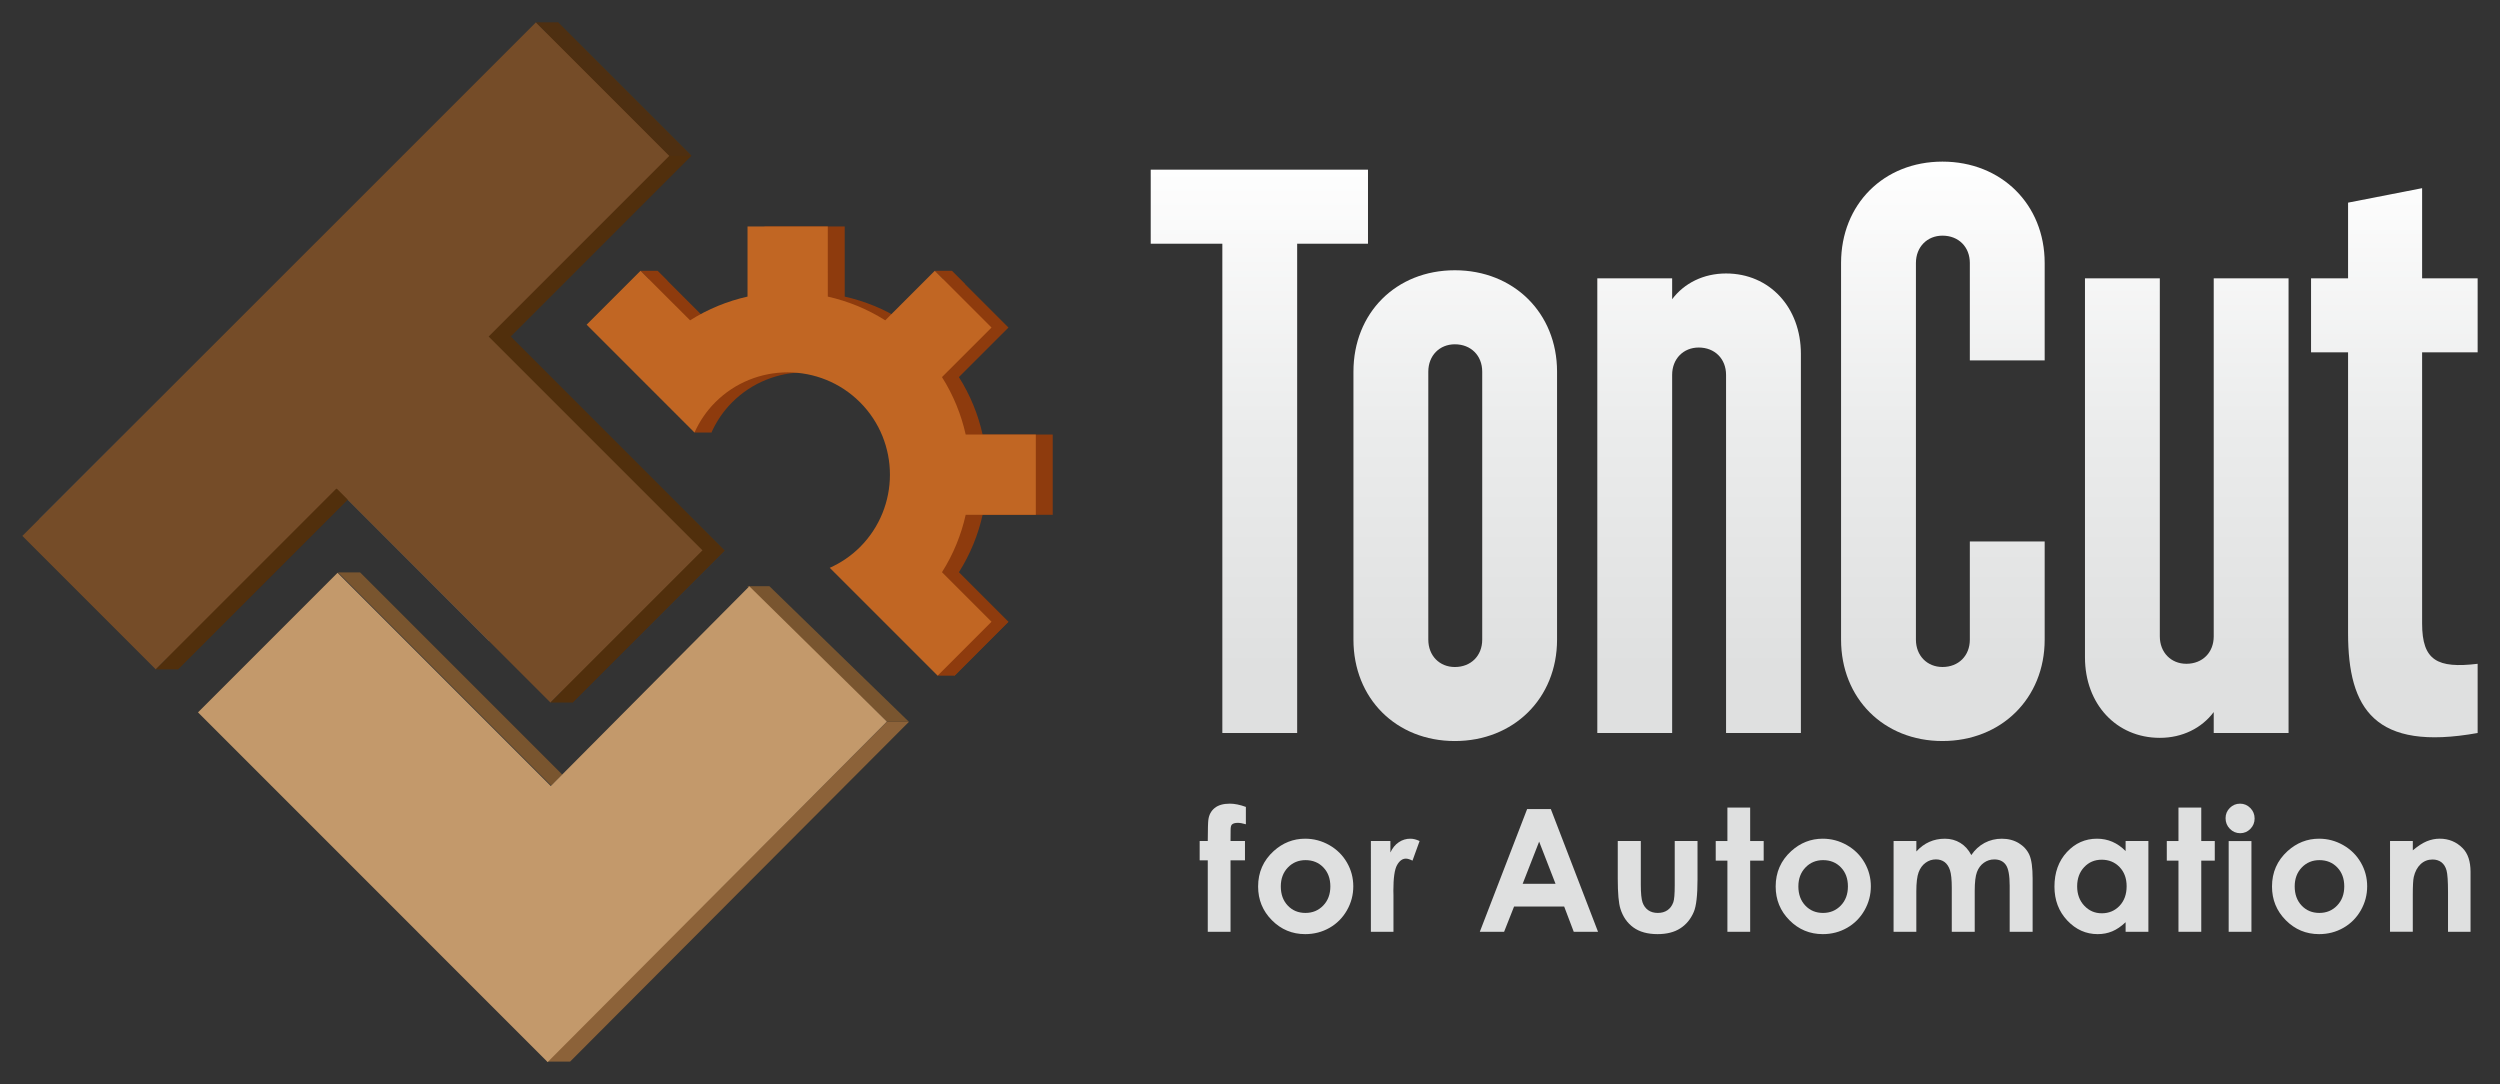
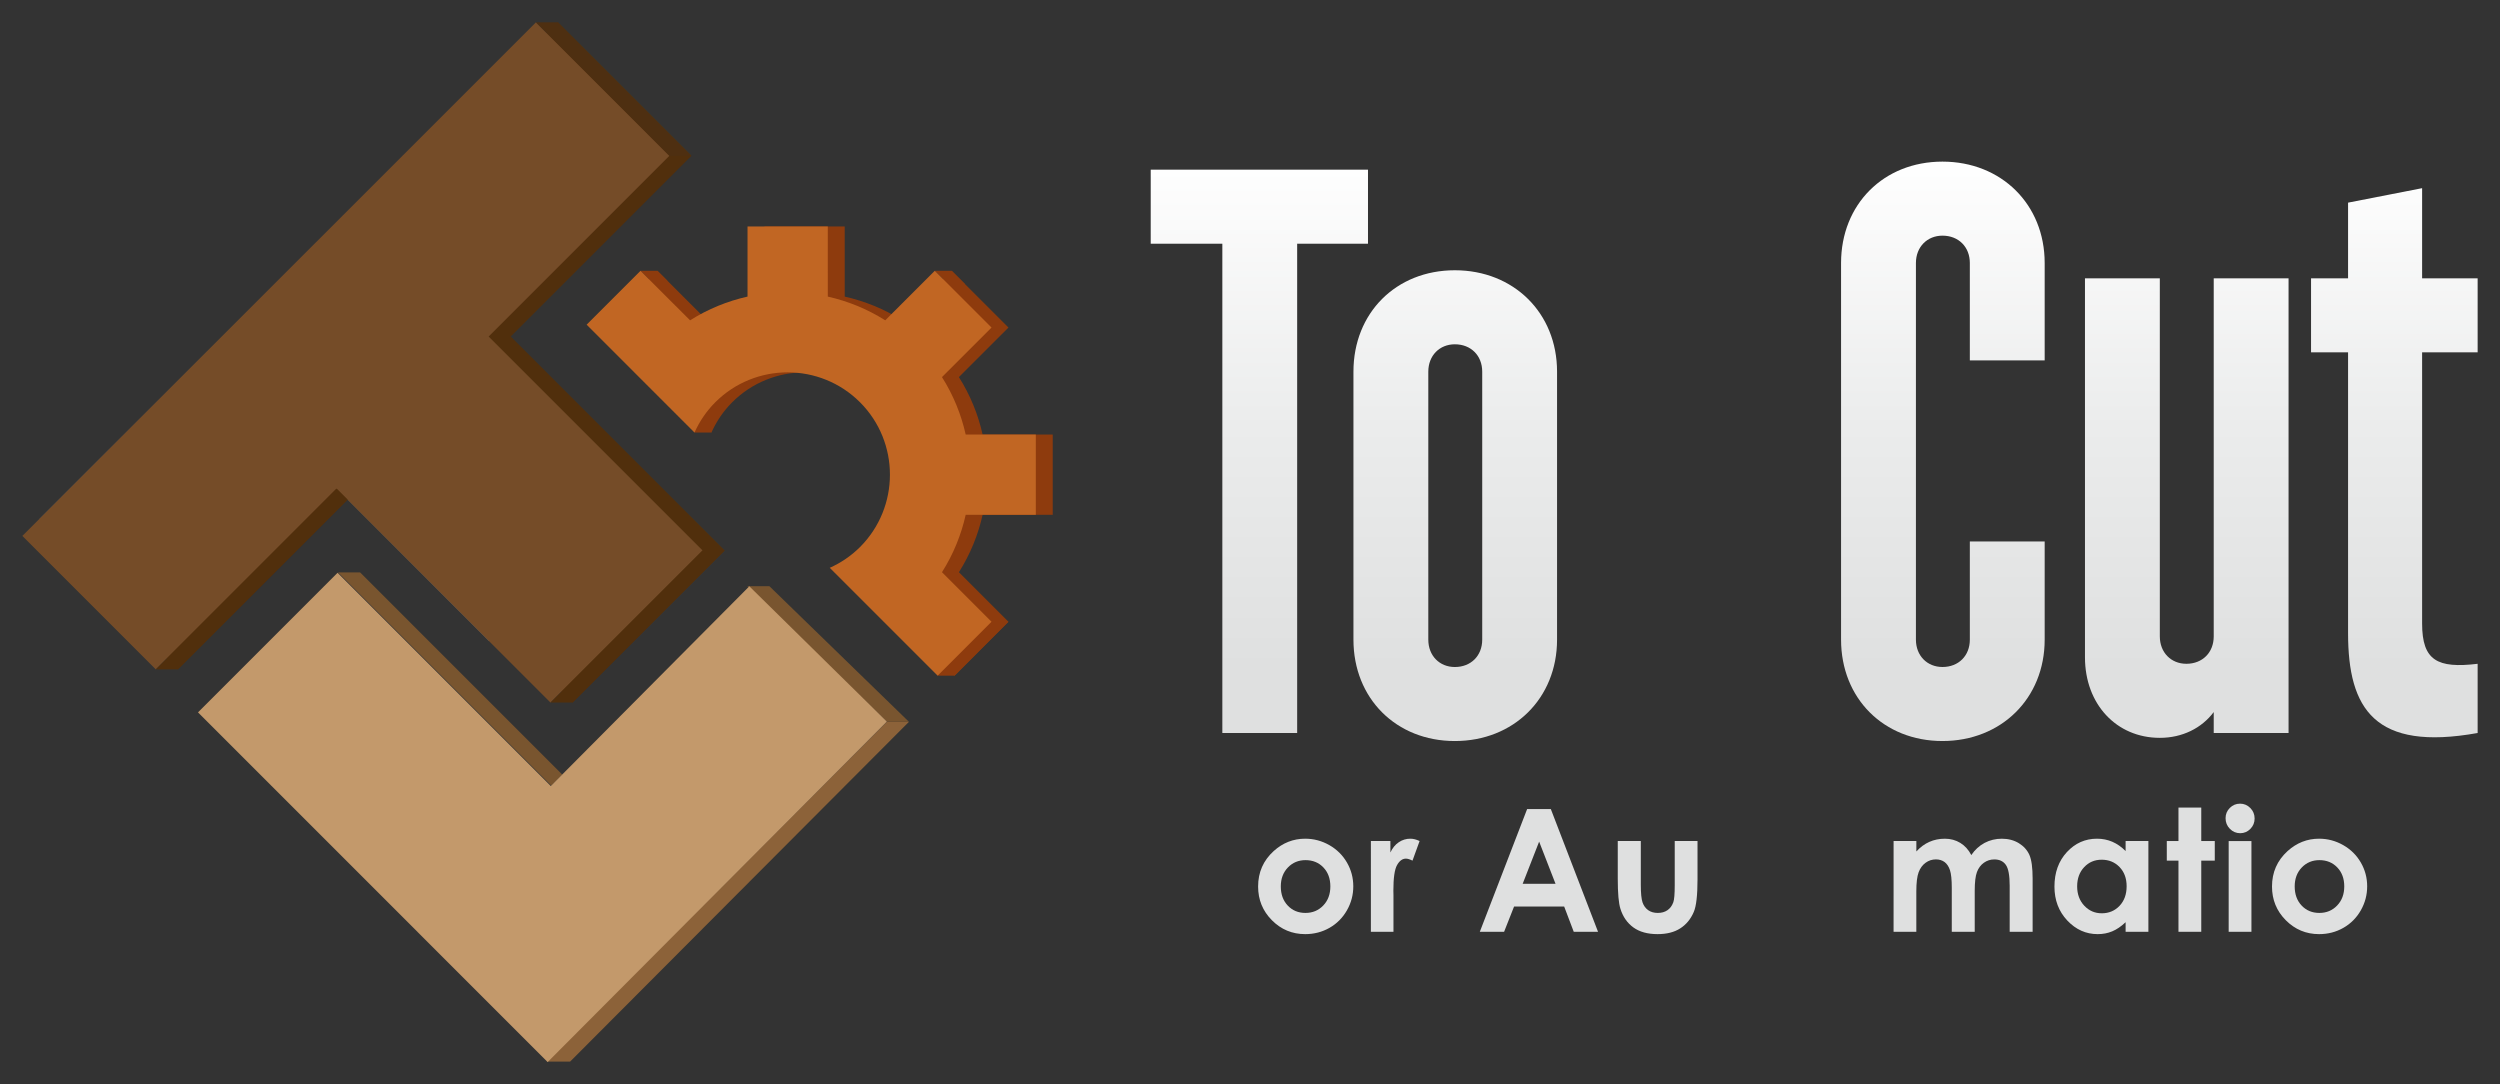
<svg xmlns="http://www.w3.org/2000/svg" enable-background="new 0 0 238 112" version="1.1" viewBox="0 0 223.69 97.027" xml:space="preserve">
  <rect x="0" y="0" width="223.69" height="97.027" fill="#333333" stroke="none" />
  <g transform="translate(-4.969,-6.621)">
    <g fill="#dfe0e0">
-       <path d="m112.31 81.873h0.725c5e-3 -1.064 0.022-1.695 0.052-1.889 0.055-0.447 0.243-0.803 0.563-1.064 0.321-0.26 0.775-0.391 1.362-0.391 0.423 0 0.9 0.096 1.433 0.291v1.553c-0.293-0.086-0.534-0.127-0.725-0.127-0.238 0-0.413 0.049-0.521 0.148-0.079 0.074-0.119 0.229-0.119 0.463l-8e-3 1.016h1.292v1.725h-1.292v6.396h-2.037v-6.396h-0.725z" />
      <path d="m121.75 81.664c0.768 0 1.486 0.191 2.161 0.574 0.674 0.385 1.2 0.904 1.578 1.561 0.379 0.656 0.567 1.365 0.567 2.127 0 0.768-0.19 1.484-0.57 2.15-0.381 0.666-0.899 1.188-1.557 1.564-0.658 0.375-1.382 0.563-2.174 0.563-1.164 0-2.158-0.414-2.98-1.242-0.824-0.828-1.235-1.836-1.235-3.02 0-1.271 0.465-2.326 1.395-3.172 0.817-0.736 1.754-1.105 2.815-1.105zm0.033 1.918c-0.633 0-1.16 0.221-1.581 0.66-0.422 0.441-0.632 1.006-0.632 1.691 0 0.707 0.208 1.278 0.624 1.717 0.415 0.438 0.942 0.656 1.581 0.656s1.17-0.222 1.593-0.664c0.424-0.441 0.636-1.013 0.636-1.709 0-0.697-0.208-1.263-0.624-1.697-0.416-0.435-0.948-0.654-1.597-0.654z" />
      <path d="m127.63 81.873h1.746v1.023c0.189-0.404 0.439-0.709 0.754-0.918 0.313-0.211 0.657-0.314 1.03-0.314 0.264 0 0.54 0.07 0.829 0.209l-0.635 1.754c-0.239-0.119-0.437-0.18-0.59-0.18-0.313 0-0.578 0.195-0.795 0.584-0.218 0.387-0.326 1.148-0.326 2.283l8e-3 0.396v3.283h-2.021z" />
      <path d="m141.61 79.014h2.121l4.224 10.98h-2.173l-0.858-2.262h-4.481l-0.893 2.262h-2.173zm1.075 2.912-1.473 3.771h2.938z" />
      <path d="m149.72 81.873h2.062v3.912c0 0.762 0.053 1.289 0.157 1.586 0.104 0.295 0.272 0.525 0.504 0.689s0.519 0.246 0.857 0.246c0.34 0 0.627-0.08 0.863-0.242 0.236-0.16 0.413-0.398 0.527-0.713 0.084-0.232 0.127-0.734 0.127-1.5v-3.979h2.039v3.44c0 1.418-0.112 2.39-0.336 2.91-0.274 0.64-0.678 1.127-1.211 1.467-0.531 0.343-1.209 0.513-2.029 0.513-0.891 0-1.611-0.199-2.161-0.597s-0.937-0.952-1.16-1.666c-0.159-0.491-0.239-1.389-0.239-2.688z" />
-       <path d="m159.53 78.879h2.037v2.994h1.209v1.754h-1.209v6.367h-2.037v-6.367h-1.045v-1.754h1.045z" />
-       <path d="m168.06 81.664c0.767 0 1.485 0.191 2.16 0.574 0.674 0.385 1.2 0.904 1.578 1.561 0.379 0.656 0.567 1.365 0.567 2.127 0 0.768-0.19 1.484-0.57 2.15-0.381 0.666-0.899 1.188-1.557 1.564-0.657 0.375-1.382 0.563-2.173 0.563-1.164 0-2.158-0.414-2.981-1.242s-1.235-1.836-1.235-3.02c0-1.271 0.465-2.326 1.396-3.172 0.816-0.736 1.754-1.105 2.815-1.105zm0.033 1.918c-0.633 0-1.16 0.221-1.58 0.66-0.422 0.441-0.633 1.006-0.633 1.691 0 0.707 0.209 1.278 0.625 1.717 0.415 0.438 0.942 0.656 1.581 0.656 0.638 0 1.169-0.222 1.593-0.664 0.424-0.441 0.635-1.013 0.635-1.709 0-0.697-0.207-1.263-0.623-1.697-0.417-0.435-0.95-0.654-1.598-0.654z" />
      <path d="m174.4 81.873h2.037v0.934c0.349-0.383 0.736-0.67 1.162-0.858 0.426-0.189 0.89-0.283 1.393-0.283 0.508 0 0.967 0.125 1.375 0.373 0.408 0.25 0.736 0.61 0.986 1.09 0.322-0.479 0.721-0.84 1.19-1.09 0.472-0.248 0.984-0.373 1.542-0.373 0.578 0 1.086 0.135 1.524 0.401 0.438 0.271 0.753 0.621 0.944 1.054 0.191 0.435 0.287 1.139 0.287 2.112v4.763h-2.053v-4.119c0-0.922-0.113-1.545-0.344-1.871-0.229-0.325-0.572-0.487-1.03-0.487-0.348 0-0.659 0.1-0.937 0.299s-0.481 0.473-0.616 0.824c-0.134 0.352-0.201 0.914-0.201 1.69v3.664h-2.053v-3.935c0-0.727-0.054-1.252-0.161-1.578-0.107-0.325-0.268-0.567-0.482-0.729-0.215-0.158-0.474-0.238-0.777-0.238-0.34 0-0.647 0.101-0.924 0.303-0.277 0.201-0.484 0.482-0.621 0.847s-0.207 0.937-0.207 1.717v3.613h-2.036z" />
      <path d="m195.16 81.873h2.038v8.121h-2.038v-0.857c-0.396 0.377-0.797 0.65-1.197 0.816-0.398 0.168-0.832 0.25-1.301 0.25-1.049 0-1.956-0.406-2.723-1.221-0.764-0.813-1.146-1.824-1.146-3.033 0-1.254 0.37-2.281 1.11-3.084 0.741-0.801 1.641-1.201 2.698-1.201 0.488 0 0.944 0.092 1.373 0.275 0.428 0.186 0.821 0.461 1.186 0.83zm-2.142 1.672c-0.631 0-1.153 0.223-1.569 0.668-0.417 0.445-0.625 1.018-0.625 1.713 0 0.703 0.212 1.279 0.636 1.732s0.946 0.68 1.566 0.68c0.64 0 1.17-0.223 1.592-0.668s0.633-1.029 0.633-1.752c0-0.705-0.211-1.277-0.633-1.717-0.423-0.437-0.956-0.656-1.6-0.656z" />
      <path d="m199.89 78.879h2.039v2.994h1.209v1.754h-1.209v6.367h-2.039v-6.367h-1.045v-1.754h1.045z" />
      <path d="m205.4 78.529c0.356 0 0.663 0.129 0.919 0.389 0.256 0.258 0.384 0.572 0.384 0.939 0 0.363-0.127 0.674-0.38 0.93s-0.557 0.385-0.908 0.385c-0.361 0-0.671-0.131-0.927-0.393-0.257-0.262-0.384-0.578-0.384-0.951 0-0.359 0.127-0.664 0.38-0.918 0.254-0.254 0.559-0.381 0.916-0.381zm-1.018 3.344h2.037v8.121h-2.037z" />
      <path d="m212.47 81.664c0.767 0 1.485 0.191 2.16 0.574 0.674 0.385 1.2 0.904 1.578 1.561 0.379 0.656 0.566 1.365 0.566 2.127 0 0.768-0.189 1.484-0.569 2.15-0.381 0.666-0.899 1.188-1.558 1.564-0.656 0.375-1.381 0.563-2.172 0.563-1.164 0-2.158-0.414-2.981-1.242-0.824-0.828-1.235-1.836-1.235-3.02 0-1.271 0.465-2.326 1.396-3.172 0.817-0.736 1.753-1.105 2.815-1.105zm0.032 1.918c-0.633 0-1.159 0.221-1.581 0.66-0.422 0.441-0.632 1.006-0.632 1.691 0 0.707 0.208 1.278 0.624 1.717 0.416 0.438 0.943 0.656 1.582 0.656s1.169-0.222 1.592-0.664c0.424-0.441 0.637-1.013 0.637-1.709 0-0.697-0.209-1.263-0.625-1.697-0.416-0.435-0.95-0.654-1.597-0.654z" />
-       <path d="m218.82 81.873h2.038v0.832c0.462-0.389 0.88-0.66 1.256-0.813 0.375-0.152 0.759-0.229 1.151-0.229 0.805 0 1.488 0.28 2.05 0.844 0.472 0.478 0.708 1.185 0.708 2.119v5.367h-2.016v-3.558c0-0.969-0.043-1.61-0.131-1.93-0.087-0.318-0.238-0.561-0.453-0.729-0.218-0.166-0.484-0.25-0.802-0.25-0.412 0-0.767 0.139-1.062 0.414-0.295 0.277-0.5 0.658-0.614 1.145-0.06 0.254-0.089 0.803-0.089 1.648v3.258h-2.038z" />
    </g>
    <linearGradient id="SVGID_1_" x1="117.65" x2="117.65" y1="20.5" y2="67.015" gradientUnits="userSpaceOnUse">
      <stop stop-color="#fff" offset="0" />
      <stop stop-color="#EBECEC" offset=".523" />
      <stop stop-color="#DFE0E0" offset=".986" />
    </linearGradient>
    <path d="m114.34 28.427h-6.409v-6.625h19.44v6.625h-6.337v43.78h-6.694z" fill="url(#SVGID_1_)" />
    <linearGradient id="SVGID_2_" x1="135.18" x2="135.18" y1="20.5" y2="67.015" gradientUnits="userSpaceOnUse">
      <stop stop-color="#fff" offset="0" />
      <stop stop-color="#EBECEC" offset=".523" />
      <stop stop-color="#DFE0E0" offset=".986" />
    </linearGradient>
    <path d="m126.07 39.875c0-5.256 3.816-9.072 9.072-9.072 5.258 0 9.146 3.816 9.146 9.072v23.979c0 5.256-3.888 9.072-9.146 9.072-5.256 0-9.072-3.816-9.072-9.072zm9.073 26.428c1.44 0 2.449-1.008 2.449-2.448v-23.98c0-1.439-1.009-2.448-2.449-2.448-1.367 0-2.375 1.009-2.375 2.448v23.979c0 1.441 1.007 2.449 2.375 2.449z" fill="url(#SVGID_2_)" />
    <linearGradient id="SVGID_3_" x1="157" x2="157" y1="20.5" y2="67.015" gradientUnits="userSpaceOnUse">
      <stop stop-color="#fff" offset="0" />
      <stop stop-color="#EBECEC" offset=".523" />
      <stop stop-color="#DFE0E0" offset=".986" />
    </linearGradient>
-     <path d="m147.89 31.522h6.696v1.872c1.08-1.44 2.808-2.304 4.824-2.304 3.889 0 6.696 3.024 6.696 7.2v33.916h-6.696v-32.042c0-1.439-1.009-2.448-2.448-2.448-1.367 0-2.376 1.009-2.376 2.448v32.043h-6.696z" fill="url(#SVGID_3_)" />
    <linearGradient id="SVGID_4_" x1="178.81" x2="178.81" y1="20.5" y2="67.015" gradientUnits="userSpaceOnUse">
      <stop stop-color="#fff" offset="0" />
      <stop stop-color="#EBECEC" offset=".523" />
      <stop stop-color="#DFE0E0" offset=".986" />
    </linearGradient>
    <path d="m169.7 30.154c0-5.256 3.816-9.072 9.072-9.072 5.258 0 9.146 3.816 9.146 9.072v8.713h-6.696v-8.713c0-1.44-1.008-2.448-2.447-2.448-1.368 0-2.377 1.008-2.377 2.448v33.7c0 1.439 1.009 2.447 2.377 2.447 1.439 0 2.447-1.008 2.447-2.447v-8.786h6.696v8.786c0 5.256-3.888 9.071-9.146 9.071-5.256 0-9.072-3.815-9.072-9.071z" fill="url(#SVGID_4_)" />
    <linearGradient id="SVGID_5_" x1="200.63" x2="200.63" y1="20.5" y2="67.015" gradientUnits="userSpaceOnUse">
      <stop stop-color="#fff" offset="0" />
      <stop stop-color="#EBECEC" offset=".523" />
      <stop stop-color="#DFE0E0" offset=".986" />
    </linearGradient>
    <path d="m209.74 72.207h-6.696v-1.872c-1.08 1.439-2.81 2.305-4.823 2.305-3.89 0-6.697-3.023-6.697-7.201v-33.917h6.697v32.043c0 1.44 1.008 2.449 2.375 2.449 1.44 0 2.448-1.009 2.448-2.449v-32.043h6.696z" fill="url(#SVGID_5_)" />
    <linearGradient id="SVGID_6_" x1="219.2" x2="219.2" y1="20.5" y2="67.015" gradientUnits="userSpaceOnUse">
      <stop stop-color="#fff" offset="0" />
      <stop stop-color="#EBECEC" offset=".523" />
      <stop stop-color="#DFE0E0" offset=".986" />
    </linearGradient>
    <path d="m221.69 23.458v8.064h4.968v6.625h-4.968v24.267c0 3.313 1.367 4.032 4.968 3.601v6.192c-9.218 1.655-11.593-2.16-11.593-8.929v-25.131h-3.313v-6.625h3.313v-6.769z" fill="url(#SVGID_6_)" />
    <linearGradient id="SVGID_7_" x1="318.22" x2="319.76" y1="-337.92" y2="-296.01" gradientTransform="matrix(1,0,0,-1,-281,-258)" gradientUnits="userSpaceOnUse">
      <stop stop-color="#fff" offset="0" />
      <stop stop-color="#fff" stop-opacity=".91" offset=".09" />
      <stop stop-color="#fff" stop-opacity="0" offset="1" />
    </linearGradient>
    <path d="m67.832 55.873-19.141-19.141 16.171-16.17-11.941-11.941-17.258 17.258-11.438 11.436-15.743 15.742c4.295 2.409 9.92 5.021 16.789 7.093l9.809-9.807 13.618 13.619c3.594 0.123 7.363 0.051 11.306-0.261l6.862-6.861z" enable-background="new    " fill="url(#SVGID_7_)" opacity=".4" />
    <polygon points="26.201 37.315 8.943 54.573 20.884 66.516 37.053 50.344 56.195 69.484 69.809 55.873 50.667 36.732 66.835 20.563 54.894 8.621 37.639 25.879" fill="#512f0c" />
    <polygon points="24.225 37.315 6.969 54.573 18.909 66.516 35.08 50.344 54.222 69.484 67.832 55.873 48.691 36.732 64.862 20.563 52.921 8.621 35.663 25.879" fill="#754c28" />
    <polygon points="86.297 71.206 84.321 71.206 53.894 101.61 55.979 101.61" fill="#8c6239" />
    <polygon points="86.297 71.206 84.321 71.206 71.838 59.072 73.812 59.072" fill="#79552f" />
    <polygon points="36.066 51.33 35.08 50.344 18.909 66.516 20.884 66.516" fill="#512f0c" />
    <polygon points="55.277 75.927 54.29 76.914 35.211 57.834 37.186 57.834" fill="#79552f" />
    <polygon points="66.835 20.563 64.862 20.563 52.921 8.621 54.894 8.621" fill="#4e2f11" />
    <polygon points="69.809 55.873 67.832 55.873 54.222 69.484 56.195 69.484" fill="#512f0c" />
    <polygon points="35.173 57.871 22.685 70.361 53.97 101.65 84.321 71.188 72.016 59.08 54.252 76.951" fill="#c3996b" />
    <g fill="#8e3b0d">
      <path d="m95.201 35.929-5.078-5.078-4.433 4.431c-1.603-1.012-3.343-1.719-5.139-2.123l-1e-3 -6.275h-7.182v6.275c-1.796 0.402-3.538 1.111-5.141 2.123l-4.433-4.431-4.822 4.822 9.651 9.65c0.442-0.98 1.055-1.903 1.859-2.708 3.57-3.57 9.382-3.57 12.952 0 3.569 3.57 3.569 9.383 0 12.954-0.806 0.804-1.726 1.417-2.708 1.858l9.651 9.65 4.823-4.824-4.432-4.433c1.013-1.6 1.719-3.34 2.121-5.137h6.275v-7.183h-6.275c-0.402-1.797-1.108-3.537-2.122-5.139z" />
      <polyline points="88.609 30.851 90.123 30.851 91.307 32.035 90.269 32.511" />
      <polyline points="62.28 30.851 63.794 30.851 64.679 31.736 64.151 32.722" />
      <polyline points="67.109 45.323 68.623 45.323 68.332 43.5 66.732 43.433" />
      <polyline points="88.863 67.077 90.377 67.077 95.2 62.253 93.607 62.253 89.842 63.328" />
    </g>
    <path d="m93.687 35.929-5.078-5.078-4.433 4.431c-1.603-1.012-3.343-1.719-5.139-2.123l-1e-3 -6.275h-7.182v6.275c-1.796 0.402-3.538 1.111-5.141 2.123l-4.433-4.431-4.822 4.822 9.651 9.65c0.442-0.98 1.055-1.903 1.859-2.708 3.57-3.57 9.382-3.57 12.952 0 3.569 3.57 3.569 9.383 0 12.954-0.806 0.804-1.726 1.417-2.708 1.858l9.651 9.65 4.823-4.824-4.432-4.433c1.013-1.6 1.719-3.34 2.121-5.137h6.275v-7.183h-6.275c-0.402-1.797-1.108-3.537-2.122-5.139z" fill="#c16623" />
  </g>
</svg>